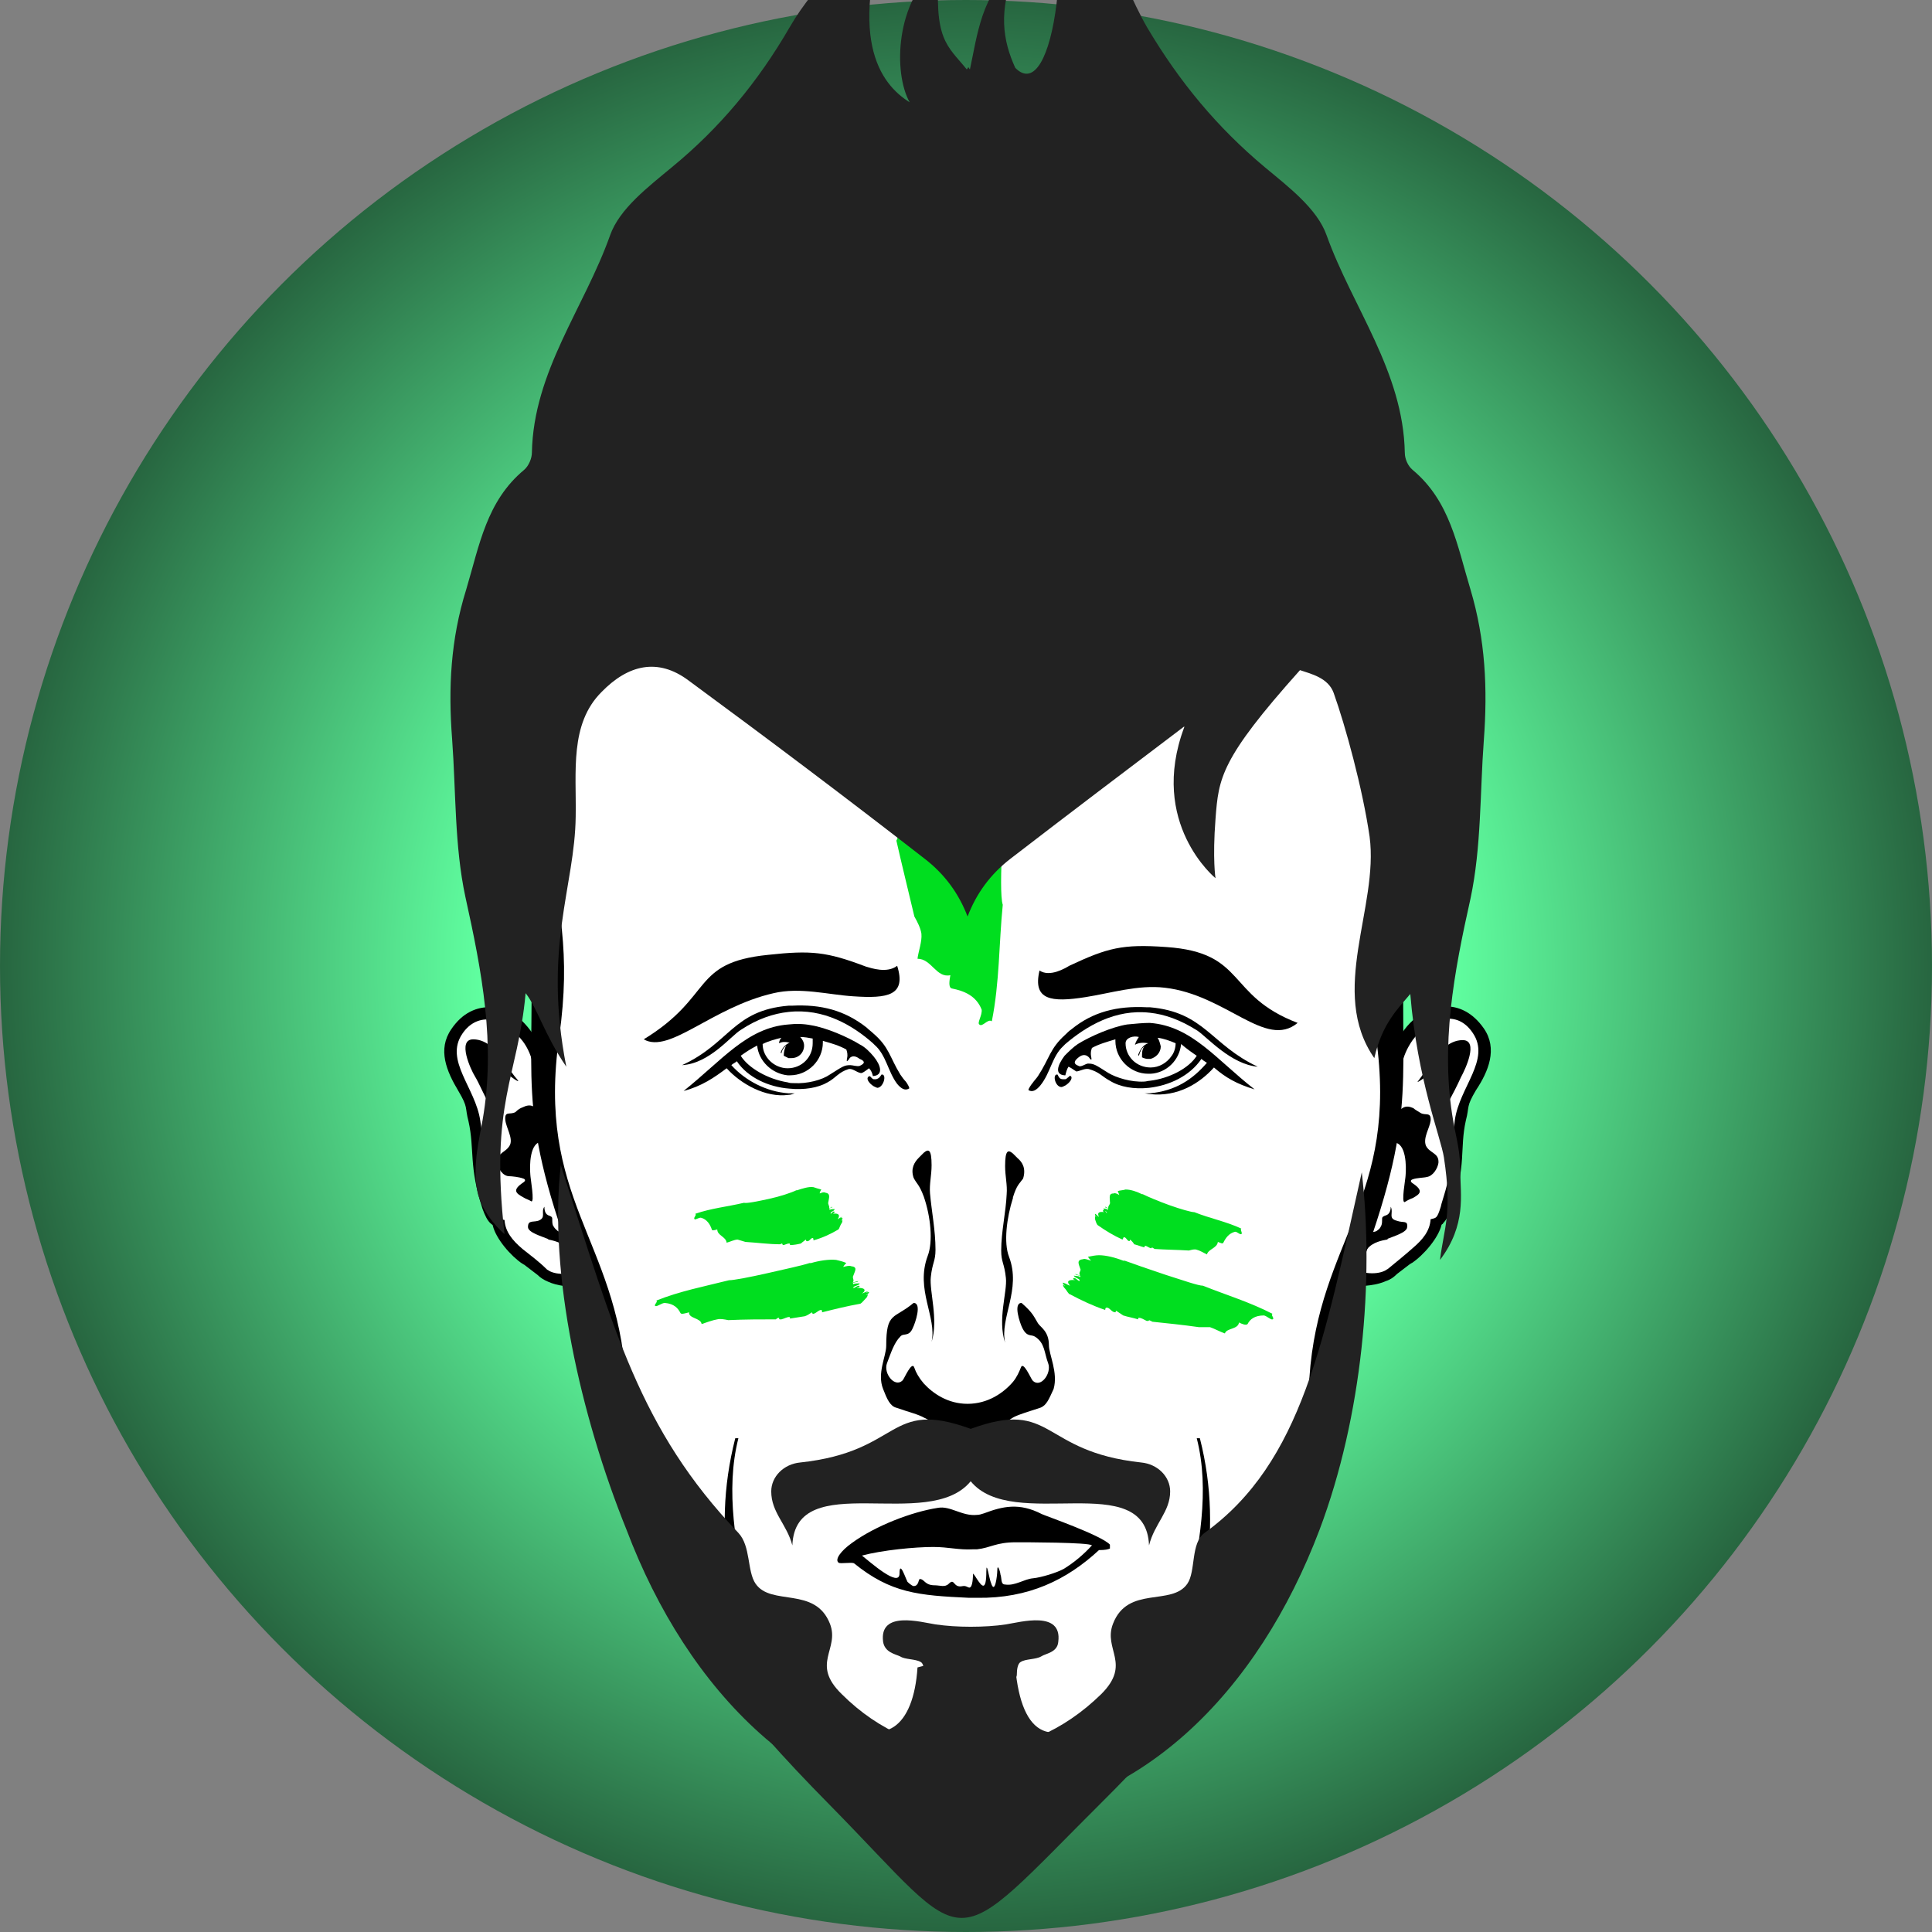
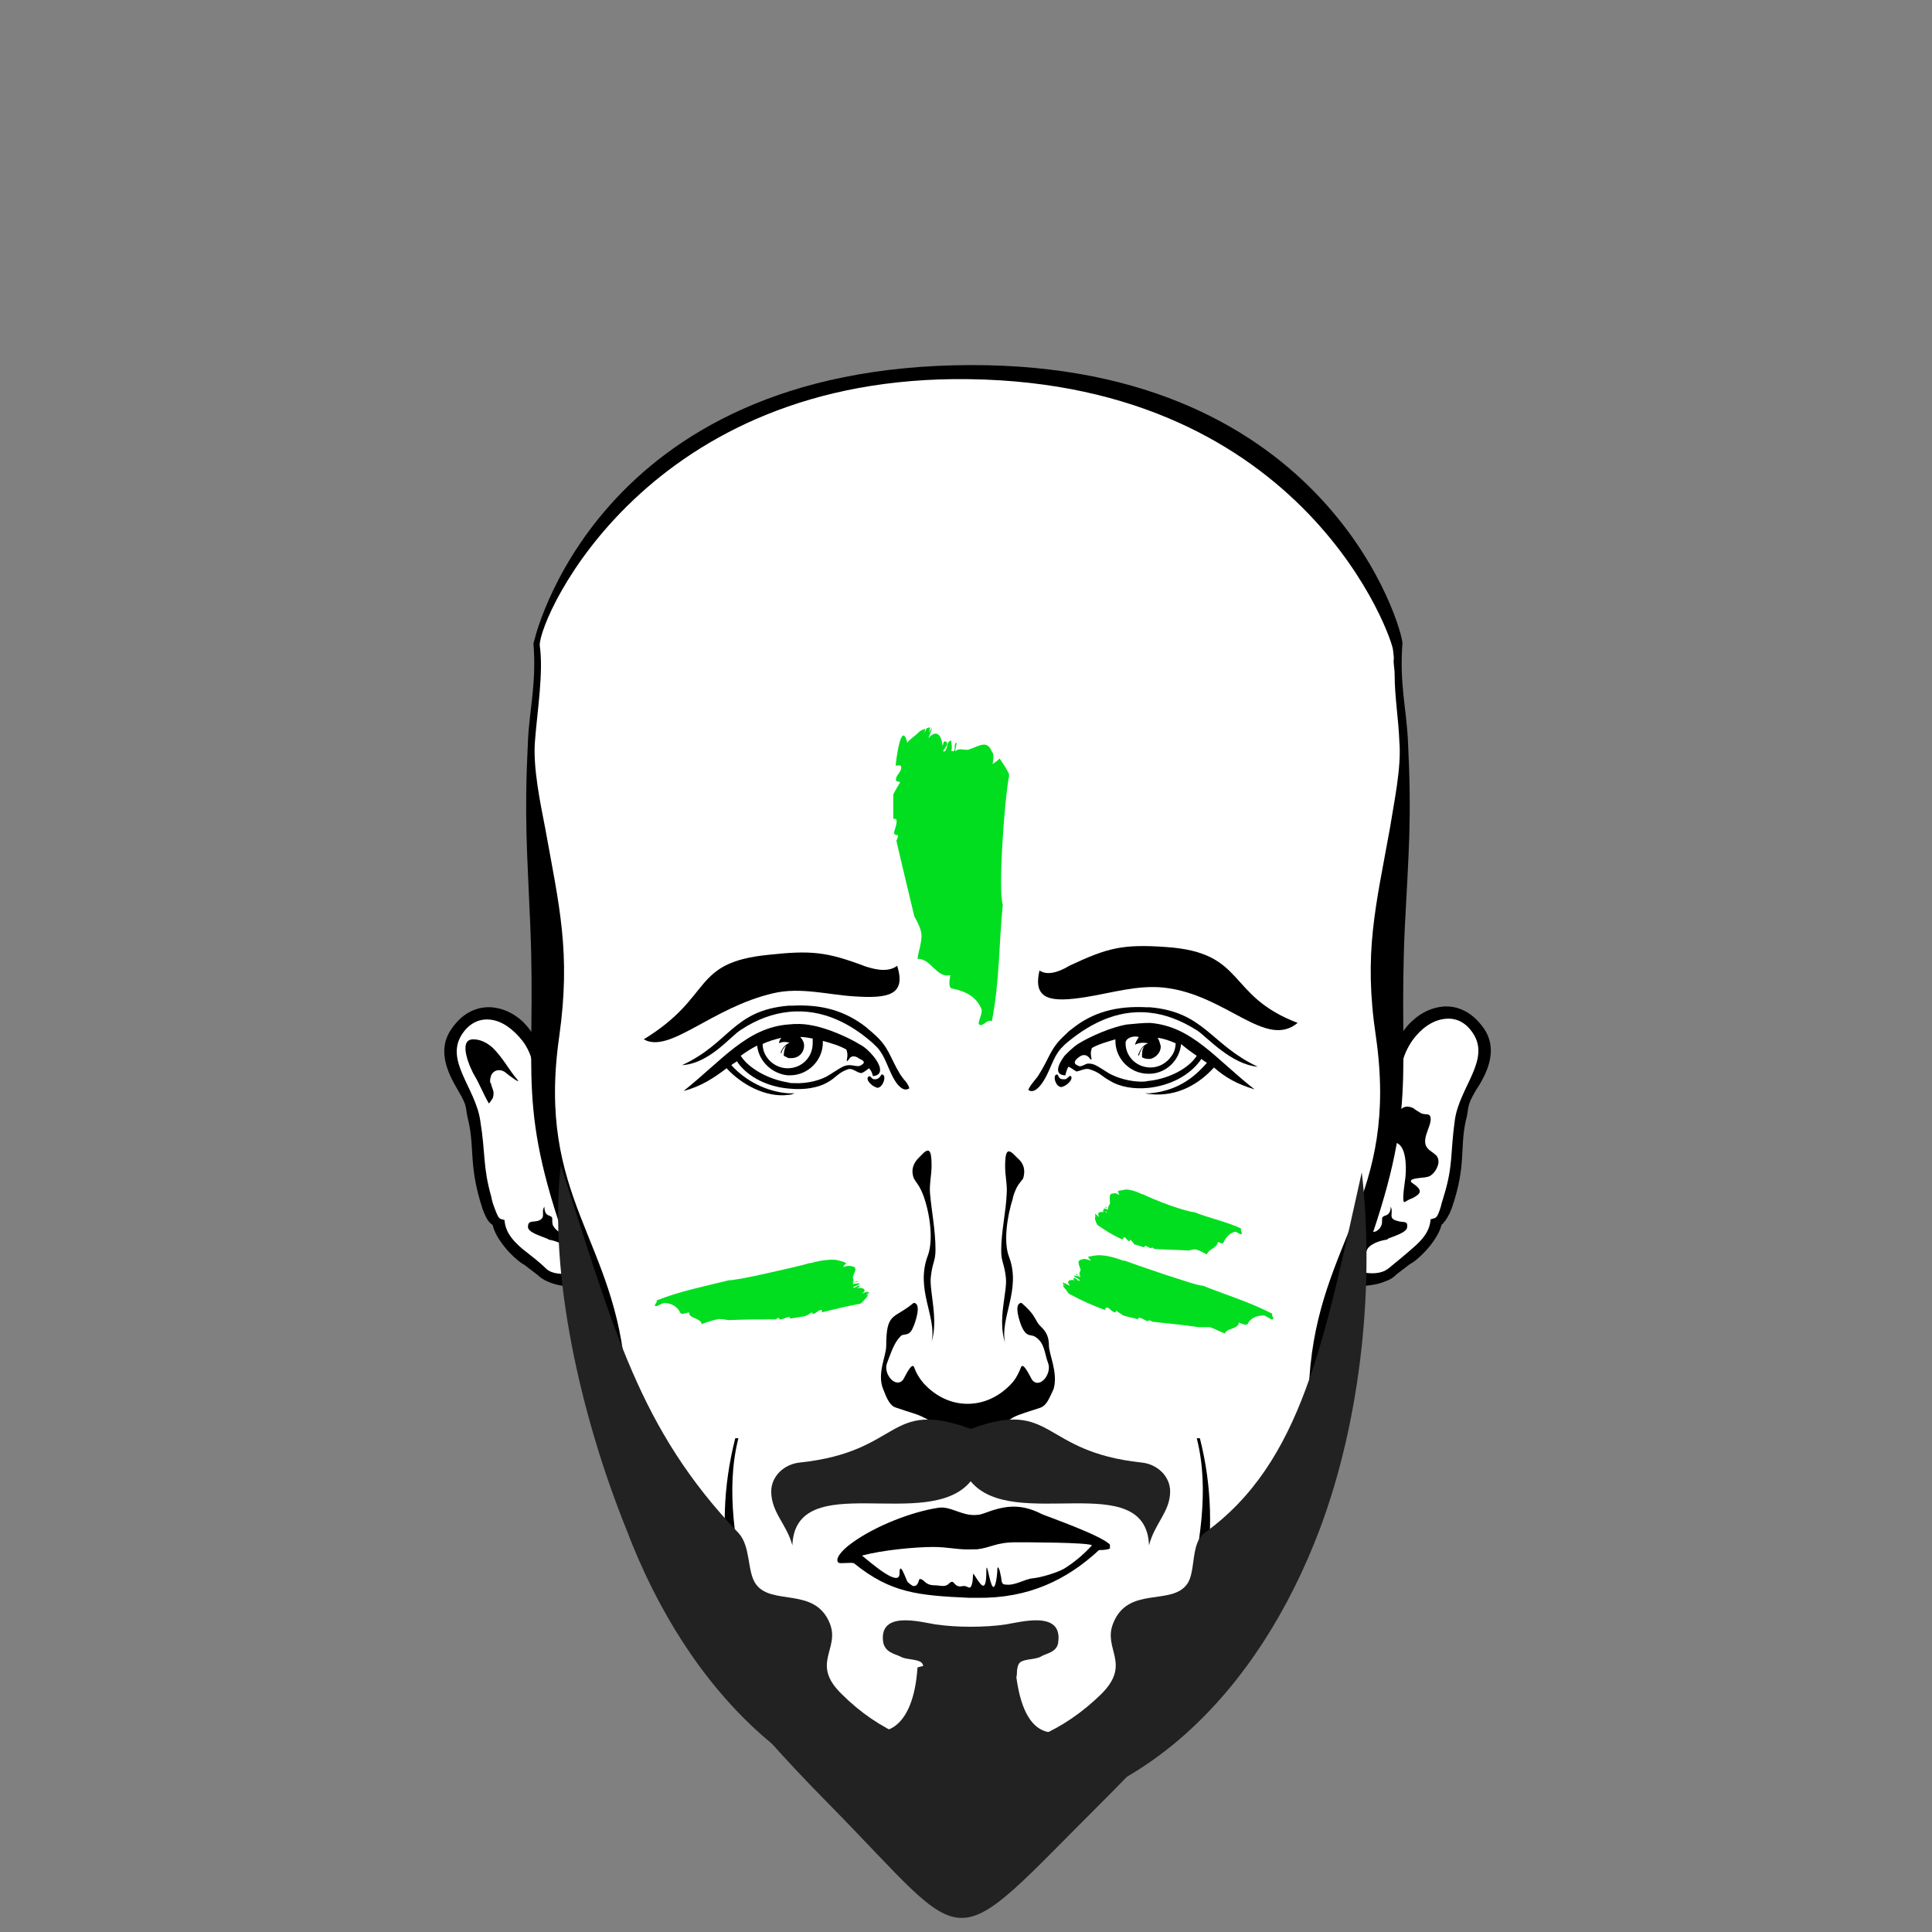
<svg xmlns="http://www.w3.org/2000/svg" id="level_1" viewBox="0 0 345.8 345.8">
  <rect x="0" y="0" width="345.8" height="345.8" fill="#808080" stroke="none" />
  <style>.black{fill:#000000;}.white{fill:#FFFFFF;}.evenodd{fill-rule:evenodd;clip-rule:evenodd;}.thin{stroke:#000000;stroke-width:0.5;stroke-miterlimit:10;}.med{stroke:#000000;stroke-width:1;stroke-miterlimit:10;}.medw{stroke:#FFFFFF;stroke-width:1;stroke-miterlimit:10;}.thick{stroke:#FFFFFF;stroke-width:3;stroke-linecap:round;stroke-miterlimit:10;}.gid{fill:url(#GID);}.opa{display:inline;opacity:0.7;}.inl{display:inline;}</style>
  <radialGradient id="GID" cx="172.9" cy="172.9" r="172.9" gradientUnits="userSpaceOnUse">
    <stop offset=".5" style="stop-color:#60ffa0" />
    <stop offset="1" style="stop-color:#276640" />
  </radialGradient>
  <style />
-   <circle class="gid" cx="172.9" cy="172.9" r="172.9" />
  <g transform="translate(-69.16,-60.515) scale(1.4, 1.4)">
    <style>.head{fill:#000000;}</style>
    <path class="white" d="M238.4,174.5c-1.4-2-3.2-1.9-5-1.8c-1.4,0.1-2.5,0.3-3.5,1.5c-0.8,1-1.2,1.1-1.6,1.6c0-3.6-0.1-8.8,0.1-14.3 c0.4-9.8,0.8-13.7,0.3-23.8c-0.2-4.1-1-4.2-0.6-9.3l0.2-3.2c0,0-10-34.5-53.9-34.7c-47.2-0.3-56.7,34.6-56.7,34.6l0,0.3 c0.4,5.1-0.5,8.3-0.7,12.4c-0.5,10.1-0.1,14,0.3,23.8c0.2,5.5,0.2,10.7,0.1,14.3c-0.3-0.5-0.7-0.9-1.1-1.3c-1.2-1.1-2.6-1.7-4-1.8 c-1.8-0.1-3.7-0.3-5,1.8c-1.7,2.6-0.6,5.4,0.9,7.9c1.3,2.2,0.8,2,1.3,3.9c0.8,3.6,0,5.7,1.8,11.2c0.3,0.8,0.6,1.5,1.1,1.9 c0.1,0.1,0.1,0.1,0.2,0.2c0.4,1.7,2.3,3.9,3.7,4.9c0.1,0,0.1,0.1,0.2,0.1l1.7,1.3h0c0.4,0.4,0.9,0.7,1.4,0.9c0.9,0.4,2.2,0.6,4,0.6 c3.4,11.6,1,18.5,7,28.5c2.5,4.2,5.7,7.4,9.1,10.4c4.7,4.8,9,9.8,13.1,14.5c4.8,5.6,9.9,7.4,16.9,8.1c1.2,0.1,2-0.2,2.9-0.2 c0.8,0,1.8,0.4,2.8,0.3c7-0.7,12.2-2.5,17-8.1c4.1-4.7,8.5-9.7,13.1-14.5c3.4-3,6.6-6.2,9.1-10.4c6-10,3.6-17,7-28.5 c1.8,0,3.1-0.3,4-0.6c0.6-0.2,1-0.5,1.4-0.9h0l1.7-1.3c0.1,0,0.1-0.1,0.2-0.1c1.5-1,3.4-3.2,3.7-4.9c0.1-0.1,0.2-0.1,0.2-0.2 c0.4-0.4,0.8-1.1,1.1-1.9c1.8-5.5,1-7.6,1.8-11.2c0.4-1.9,0-1.7,1.3-3.9C239,179.9,240.1,177,238.4,174.5z" />
-     <path d="M116.2,184.8c-0.3,0.1-0.6,0.3-0.9,0.6c-0.7,0.4-1.4-0.2-1.3,1c0.1,1,1,2.3,0.6,3.2c-0.5,1-1.6,0.9-1.6,2.2 c0,0.8,0.7,1.8,1.5,1.8c0.3,0,1.3,0.1,1.8,0.3c0.3,0.1,0.3,0.3,0,0.5l0,0c-1.5,1-0.9,1.4,0,1.9c0.3,0.2,0.7,0.3,1,0.5 c0.5,0.3-0.1-3-0.1-3.4c-0.1-1.1-0.1-4.2,1.5-4.2c1.5,0,0.6-0.3,0.4-1.3c-0.2-0.7-0.5-1.5-0.4-1.9 C117.9,184.5,117.2,184.3,116.2,184.8z" />
    <path d="M119,197.5c-0.5,0.7,0.3,1.4-0.8,1.8c-0.7,0.2-1.3-0.1-1.3,0.8c0,0.7,1.8,1.2,2.5,1.5c0,0,0.1,0,0.1,0.1 c0.5,0.1,1.7,0.3,2.5,1.2c0.6,0.7-0.1-0.9-0.1-1.7c0-0.5-1-0.4-1.2-0.6c-0.3-0.3-0.3-0.2-0.6-0.7c-0.1-0.2-0.1-0.6-0.1-0.9 c0-0.2-0.2-0.3-0.5-0.4C119.3,198.5,119,198.3,119,197.5z" />
    <path d="M114.1,180.4c0.2,0.2,2.1,1.6,1.4,0.8c-0.9-1-1.9-2.9-3.2-4.1c-0.7-0.6-1.5-1-2.4-1c-2.1,0-0.3,3.9,0.2,4.7 c0.6,1,1.1,2.3,1.8,3.5c0.1-0.1,0.2-0.2,0.3-0.4c0.2-0.2,0.3-0.5,0.3-0.9c0-0.4-0.2-0.7-0.3-1.1c0-0.1,0-0.2-0.1-0.2 c-0.1-0.4,0-0.7,0.1-1C112.5,180,113.4,179.8,114.1,180.4z" />
    <path d="M124.2,205.3c-1.6,0.9-3.5,1-4.6,0.4c-0.1-0.1-0.2-0.1-0.3-0.2h0c-1-1-2.1-1.8-3.1-2.6c-1.3-1.1-2.2-2.2-2.3-3.7 c-0.7-0.2-0.7,0-1.3-1.6c-0.2-0.5-0.3-0.9-0.4-1.4c-1.1-3.9-0.7-5.4-1.4-9.7c-0.6-4.2-4.6-7.7-2.3-11.1c1-1.5,2.4-2,3.7-1.8 c1.5,0.2,2.9,1.3,4,2.7c0.7,0.9,1.2,2.1,1.4,3.3l0.9-2.2c-0.5-1.5-1.4-2.7-2.3-3.6c-1.2-1.1-2.6-1.7-4-1.8 c-1.8-0.1-3.7,0.7-5.1,2.8c-1.8,2.6-0.6,5.4,0.9,7.9c1.3,2.2,0.8,2,1.3,3.9c0.8,3.6,0,5.7,1.8,11.2c0.3,0.8,0.6,1.5,1.1,1.9 c0.1,0.1,0.2,0.1,0.2,0.2c0.4,1.7,2.3,3.9,3.8,4.9c0.1,0,0.1,0.1,0.2,0.1l1.7,1.3h0c0.4,0.4,0.9,0.7,1.4,0.9 c1.1,0.5,2.6,0.7,5,0.7L124.2,205.3z" />
-     <path d="M234.1,182c-0.1,0.4-0.3,0.7-0.3,1.1c0,0.3,0.1,0.6,0.3,0.9c0.1,0.1,0.2,0.3,0.3,0.4c0.7-1.2,1.3-2.4,1.8-3.5 c0.5-0.9,2.3-4.7,0.2-4.7c-0.9,0-1.7,0.4-2.4,1c-1.4,1.2-2.4,3.1-3.2,4.1c-0.7,0.8,1.1-0.6,1.4-0.8c0.7-0.6,1.6-0.4,1.9,0.3 c0.1,0.3,0.1,0.6,0.1,1C234.1,181.9,234.1,181.9,234.1,182z" />
    <path d="M227.6,189.3c1.6,0,1.6,3.1,1.5,4.2c0,0.4-0.6,3.6-0.1,3.4c0.3-0.2,0.7-0.4,1-0.5c0.9-0.5,1.5-0.9,0-1.9l0,0 c-0.3-0.2-0.3-0.4,0-0.5c0.5-0.2,1.5-0.2,1.8-0.3c0.8-0.1,1.4-1.1,1.5-1.8c0.1-1.3-1.1-1.2-1.6-2.2c-0.4-1,0.5-2.3,0.6-3.2 c0.1-1.2-0.7-0.6-1.3-1c-0.3-0.2-0.7-0.4-0.9-0.6c-0.9-0.4-1.6-0.3-2.4,1.3c0.1,0.4-0.3,1.2-0.4,1.9 C227,189,226.2,189.3,227.6,189.3z" />
    <path d="M224.2,202.9c0.7-0.9,2-1.1,2.5-1.2c0.1,0,0.1,0,0.1-0.1c0.7-0.3,2.5-0.8,2.5-1.5c0.1-0.9-0.5-0.5-1.3-0.8 c-1.2-0.3-0.4-1-0.8-1.8c0,0.7-0.3,1-0.6,1.1c-0.3,0.1-0.5,0.2-0.5,0.4c0,0.3,0,0.7-0.1,0.9c-0.2,0.4-0.2,0.4-0.6,0.7 c-0.3,0.2-1.2,0.1-1.2,0.6C224.3,202,223.7,203.6,224.2,202.9z" />
    <path d="M239.1,174.7c-1.4-2-3.2-2.9-5.1-2.8c-1.4,0.1-2.8,0.7-4,1.8c-1,0.9-1.8,2.1-2.3,3.6l0.9,2.2c0.2-1.2,0.7-2.3,1.4-3.3 c1.1-1.5,2.5-2.5,4-2.7c1.4-0.2,2.7,0.3,3.7,1.8c2.3,3.4-1.7,6.9-2.3,11.1c-0.6,4.3-0.2,5.8-1.4,9.7c-0.1,0.4-0.3,0.9-0.4,1.4 c-0.5,1.6-0.6,1.4-1.3,1.6c-0.1,1.5-1,2.6-2.3,3.7c-0.9,0.8-2,1.7-3.1,2.6c-0.1,0.1-0.2,0.1-0.3,0.2c-1,0.6-3,0.6-4.6-0.4 l-0.4,2.5c2.4,0,3.9-0.2,5-0.7c0.6-0.2,1-0.5,1.4-0.9h0l1.7-1.3c0.1,0,0.1-0.1,0.2-0.1c1.5-1,3.4-3.2,3.8-4.9 c0.1-0.1,0.2-0.1,0.2-0.2c0.4-0.4,0.8-1.1,1.1-1.9c1.9-5.5,1-7.6,1.8-11.2c0.5-1.9,0-1.7,1.3-3.9 C239.7,180.2,240.9,177.3,239.1,174.7z" />
    <path d="M229.4,137.9c-0.2-4.1-1.1-7.3-0.7-12.4l0,0c0.1-1.5-9.2-35.7-55.2-35.6c-48.3,0.1-55.9,35.6-55.9,35.6l0,0 c0.4,5.1-0.5,8.3-0.7,12.4c-0.5,10.1-0.1,14,0.3,23.8c0.8,19.6-2,22.7,5.4,42.8c5,13.6,1.5,20.9,8.1,31.7c2.5,4.2,5.8,7.4,9.2,10.4 c4.7,4.8,9.1,9.8,13.2,14.5c4.9,5.6,10,7.4,17,8.1c1.2,0.1,2-0.2,2.9-0.2c0.9,0,1.8,0.4,2.9,0.3c7.1-0.7,12.2-2.5,17.2-8.1 c4.2-4.7,8.5-9.7,13.2-14.5c3.4-3,6.7-6.2,9.2-10.4c6.6-10.9,3.2-18.2,8.1-31.7c7.3-20,4.5-23.2,5.4-42.8 C229.5,152,229.9,148,229.4,137.9z M227.1,149.1c-1.8,10-3.4,15.9-1.8,26.6c3,20.8-7.3,25.9-8.5,43.7c-0.8,11.6-1.9,17.1-12.4,25.1 c-0.2,0.2-0.5,0.5-0.9,0.8c0.9-6.1,0.9-11.9-0.7-18.2l-0.4,0c1.7,6.6,0.3,14-1.2,20.8c-3.6,4.2-8.6,10.9-10.5,13 c-3.2,3.6-7.4,4.6-11.9,4.9c-1.8,0.1-3.8-0.5-5.7-0.4c-1.3-0.1-2.8,0.4-4.1,0.4c-5.3-0.3-9.8-0.8-13.5-4.9 c-1.9-2.1-6.9-8.8-10.5-13c-1.5-6.8-2.9-14.1-1.2-20.8l-0.4,0c-1.6,6.3-1.7,12.1-0.7,18.2c-0.3-0.3-0.6-0.6-0.9-0.8 c-10.5-8-11.6-13.4-12.4-25.1c-1.2-17.8-11.5-22.9-8.5-43.7c1.5-10.7,0-16.6-1.8-26.6c-0.6-3.1-1.6-7.8-1.3-11.2 c0.3-3.9,1.1-8.7,0.6-12.2c0-3.7,13.8-34.6,54.9-34c43.2,0.6,54.3,33.6,54.2,34.7c0,0,0.1,0.9,0.1,0.9c-0.1,0.9,0.1,1.2,0.1,2.2 c0,2.8,0.5,5.7,0.6,8.5C228.6,141.3,227.6,145.9,227.1,149.1z" />
    <style>.paint{fill:#00de1f;}</style>
    <path class="paint" d="M190.7,210.7c0-0.1,0-0.3,0.2-0.3c0.4,0,0.6,0.6,1.1,0.6l0.1-0.2c0.3,0.2,0.6,0.4,0.9,0.6 c0.6,0.2,1.3,0.3,1.9,0.5c0-0.1,0-0.2,0.1-0.2c0.3,0,0.6,0.2,1,0.4c0.1,0,0.1,0,0.2,0c0.1,0,0.1-0.1,0.1-0.1 c0.2,0.1,0.3,0.1,0.4,0.2c1.9,0.2,3.9,0.4,6,0.7c0.5,0,1,0,1.4,0c0.6,0.2,1.3,0.6,1.9,0.8c0.2-0.7,1.7-0.5,1.8-1.4 c0.4,0.2,0.9,0.4,1.1,0.2c0.3-0.6,0.9-1.1,2.1-1.1c0.4,0.1,0.9,0.6,1.1,0.5c0.3-0.1-0.3-0.6,0-0.7c-2.9-1.5-5.9-2.4-8.9-3.6 c-0.6,0-2.6-0.7-4.8-1.4c-2.1-0.7-4.4-1.5-5.2-1.8l-0.2,0c-1-0.4-2.2-0.7-3.1-0.7c-0.4,0-0.9,0.1-1.4,0.2c0.1,0.2,0.3,0.4,0.4,0.5 c-0.4-0.1-0.8-0.3-1-0.2c-0.9,0.1-0.6,0.6-0.4,1.2c0.2,0.3-0.3,0.5,0,0.9c-0.3-0.1-0.4-0.1-0.6-0.2c-0.1,0.2,0.8,0.1,0.6,0.4 c-0.2-0.2-0.6-0.1-0.8-0.2c0,0.3,0.9,0.4,0.7,0.7c-0.2,0-0.6-0.6-0.8-0.3c0,0.1,0.2,0.2,0.4,0.2c-0.8-0.1-1.4,0-0.8,0.7 c-0.3-0.1-0.6-0.3-0.9-0.4l0,0c0.1,0.1,0.3,0.2,0.5,0.2l-0.5-0.2c0,0.1,0,0.1,0,0.2c0.1,0.1,0.2,0.1,0.3,0.2l-0.3-0.1 c0,0.1,0.1,0.3,0.2,0.4c0.3,0.3,0.5,0.8,0.7,0.8C187.7,209.5,189.2,210.2,190.7,210.7z" />
    <path class="paint" d="M192.9,201.7c0.1-0.1,0.1-0.3,0.2-0.3c0.3,0,0.4,0.5,0.7,0.5l0.1-0.2c0.2,0.2,0.4,0.4,0.5,0.6 c0.4,0.1,0.9,0.3,1.3,0.4c0-0.1,0-0.1,0.1-0.2c0.2,0,0.4,0.2,0.7,0.3l0.1,0c0,0,0.1-0.1,0.1-0.1c0.1,0.1,0.2,0.1,0.3,0.2 c1.4,0.1,2.8,0.1,4.4,0.2c0.4-0.1,0.7-0.2,1-0.1c0.4,0.1,0.9,0.4,1.3,0.6c0.2-0.7,1.3-0.8,1.4-1.6c0.3,0.1,0.6,0.3,0.7,0.1 c0.3-0.6,0.7-1.2,1.5-1.4c0.3,0,0.6,0.4,0.8,0.3c0.2-0.1-0.2-0.6,0-0.7c-1.9-0.9-4-1.3-6-2.1c-0.4,0-1.8-0.4-3.2-0.9 c-1.4-0.5-2.8-1.1-3.4-1.4l-0.1,0c-0.6-0.3-1.4-0.6-2.1-0.6c-0.3,0.1-0.7,0.1-1,0.2c0.1,0.2,0.1,0.3,0.2,0.5 c-0.2-0.1-0.5-0.3-0.7-0.2c-0.7,0-0.5,0.5-0.5,1.1c0.1,0.3-0.3,0.5-0.2,0.8c-0.2-0.1-0.2-0.1-0.4-0.2c-0.1,0.2,0.6,0.1,0.3,0.4 c-0.1-0.2-0.4-0.1-0.5-0.2c-0.1,0.3,0.5,0.4,0.4,0.6c-0.1,0-0.3-0.6-0.5-0.3c0,0.1,0.1,0.2,0.2,0.2c-0.6-0.1-1,0-0.7,0.6 c-0.2-0.1-0.3-0.3-0.5-0.4l0,0c0.1,0.1,0.2,0.2,0.3,0.2l-0.3-0.2c0,0.1,0,0.1,0,0.2c0.1,0.1,0.1,0.1,0.2,0.2l-0.2-0.1 c0,0.1,0,0.3,0,0.4c0.1,0.3,0.2,0.7,0.4,0.8C190.8,200.6,191.8,201.2,192.9,201.7z" />
    <path class="paint" d="M154.5,211c0-0.1,0-0.3-0.1-0.3c-0.4,0-0.7,0.5-1.1,0.5l-0.1-0.2c-0.3,0.2-0.6,0.4-0.9,0.5 c-0.6,0.1-1.3,0.2-1.9,0.3c0-0.1,0-0.2-0.1-0.2c-0.3,0-0.6,0.2-1,0.3c-0.1,0-0.1,0-0.2,0c-0.1,0-0.1-0.1-0.1-0.2 c-0.2,0-0.3,0.1-0.4,0.2c-1.9,0-3.9,0-6.1,0.1c-0.5-0.1-1-0.2-1.4-0.1c-0.6,0.1-1.4,0.4-2,0.6c-0.1-0.8-1.7-0.7-1.6-1.5 c-0.4,0.1-1,0.3-1.1,0.1c-0.3-0.6-0.8-1.2-2-1.3c-0.4,0-1,0.5-1.2,0.4c-0.3-0.1,0.4-0.6,0.1-0.7c3-1.2,6.1-1.8,9.3-2.6 c0.6,0,2.7-0.4,4.9-0.9c2.2-0.5,4.5-1,5.4-1.3l0.2,0c1-0.3,2.3-0.5,3.2-0.4c0.4,0.1,0.9,0.2,1.3,0.4c-0.2,0.2-0.3,0.3-0.4,0.5 c0.4-0.1,0.8-0.2,1-0.1c0.9,0.1,0.5,0.6,0.3,1.2c-0.2,0.3,0.2,0.6-0.1,0.9c0.3-0.1,0.4-0.1,0.7-0.2c0.1,0.2-0.9,0.1-0.6,0.4 c0.2-0.1,0.6-0.1,0.8-0.1c0,0.3-0.9,0.3-0.8,0.6c0.2,0,0.7-0.5,0.8-0.2c0,0.1-0.2,0.1-0.4,0.2c0.9-0.1,1.4,0.2,0.7,0.7 c0.3-0.1,0.6-0.3,0.9-0.3l0,0c-0.1,0-0.4,0.2-0.5,0.2l0.5-0.1c0,0.1,0,0.1-0.1,0.2c-0.1,0.1-0.2,0.1-0.3,0.2l0.3-0.1 c-0.1,0.1-0.1,0.3-0.2,0.4c-0.3,0.3-0.6,0.7-0.8,0.8C157.7,210.2,156.1,210.6,154.5,211z" />
-     <path class="paint" d="M153.4,201.8c0-0.1,0-0.3-0.1-0.3c-0.3,0-0.4,0.5-0.8,0.4l-0.1-0.2c-0.2,0.2-0.4,0.3-0.6,0.5 c-0.4,0.1-0.9,0.2-1.4,0.2c0-0.1,0-0.2-0.1-0.2c-0.2,0-0.4,0.1-0.7,0.2l-0.1,0c0,0-0.1-0.1-0.1-0.2c-0.1,0-0.2,0.1-0.3,0.1 c-1.4,0-2.8-0.2-4.4-0.3c-0.3-0.1-0.7-0.2-1-0.3c-0.4,0-1,0.3-1.4,0.4c-0.1-0.8-1.2-0.9-1.2-1.7c-0.3,0.1-0.7,0.2-0.7,0 c-0.2-0.6-0.6-1.3-1.4-1.5c-0.3,0-0.7,0.3-0.8,0.2c-0.2-0.2,0.3-0.5,0.1-0.7c2-0.7,4.1-0.9,6.2-1.4c0.4,0.1,1.8-0.2,3.2-0.5 c1.4-0.3,2.9-0.8,3.5-1.1l0.1,0c0.6-0.2,1.5-0.5,2.1-0.4c0.3,0.1,0.6,0.2,1,0.3c-0.1,0.2-0.2,0.3-0.2,0.5c0.3-0.1,0.5-0.2,0.7-0.1 c0.7,0.1,0.5,0.6,0.4,1.2c-0.1,0.3,0.2,0.5,0.1,0.8c0.2-0.1,0.3-0.1,0.4-0.2c0.1,0.2-0.6,0.1-0.3,0.4c0.1-0.1,0.4-0.1,0.6-0.1 c0,0.3-0.6,0.3-0.5,0.6c0.1,0,0.4-0.5,0.5-0.2c0,0.1-0.1,0.1-0.2,0.2c0.6-0.1,1,0.1,0.6,0.7c0.2-0.1,0.4-0.3,0.6-0.3l0,0 c-0.1,0-0.2,0.2-0.3,0.2l0.3-0.1c0,0.1,0,0.1,0,0.2c-0.1,0.1-0.1,0.1-0.2,0.2l0.2-0.1c0,0.1,0,0.3-0.1,0.4 c-0.2,0.3-0.3,0.7-0.4,0.8C155.6,201,154.5,201.5,153.4,201.8z" />
-     <path class="paint" d="M163.9,141.1c0.3,0,0.6-0.1,0.7,0.1c0.2,0.7-0.9,1.2-0.6,1.9c0.2,0,0.3,0.1,0.5,0.1c-0.3,0.5-0.6,1-0.9,1.6 c0,1,0,2.1,0,3.1c0.2,0,0.3,0,0.4,0.1c0.1,0.4-0.1,1-0.3,1.6c0,0.1,0,0.2,0.1,0.3c0.1,0.1,0.3,0.1,0.4,0.1c0,0.3-0.1,0.5-0.2,0.7 c0.7,3.1,1.5,6.3,2.3,9.7c0.4,0.7,0.8,1.5,0.9,2.2c0.1,1-0.4,2.3-0.5,3.2c1.8,0,2.4,2.5,4.2,2.1c-0.1,0.6-0.3,1.6,0.2,1.7 c1.5,0.3,3.1,0.9,3.8,2.7c0.1,0.7-0.6,1.7-0.3,1.9c0.4,0.4,1.1-0.8,1.6-0.4c1-5,0.9-9.9,1.4-14.9c-0.6-1.8,0.2-13.4,0.8-16.4 c0-0.1,0-0.2,0-0.3c0.3-1.6,0.3-3.6-0.2-5c-0.3-0.7-0.8-1.4-1.2-2c-0.3,0.3-0.6,0.5-0.9,0.7c0.1-0.6,0.2-1.3-0.1-1.6 c-0.6-1.5-1.6-0.7-2.8-0.3c-0.6,0.3-1.3-0.3-1.9,0.3c0.1-0.4,0.1-0.6,0.2-1.1c-0.5-0.1,0.1,1.4-0.7,1c0.2-0.4,0-0.9,0-1.3 c-0.7,0.1-0.4,1.5-1,1.4c-0.1-0.2,1-1.1,0.2-1.3c-0.2,0-0.2,0.4-0.3,0.6c-0.1-1.4-0.8-2.2-1.8-1c0.1-0.4,0.5-1,0.4-1.4 c0,0,0,0,0,0c0,0.2-0.3,0.6-0.3,0.8c0-0.3,0.1-0.5,0.1-0.8c-0.1,0-0.2,0.1-0.4,0.1c-0.1,0.2-0.2,0.4-0.3,0.6 c0-0.2,0.1-0.3,0.1-0.5c-0.3,0.1-0.6,0.2-0.8,0.4c-0.6,0.6-1.4,1.1-1.5,1.4C164.8,135.8,164.2,138.4,163.9,141.1z" />
+     <path class="paint" d="M163.9,141.1c0.3,0,0.6-0.1,0.7,0.1c0.2,0.7-0.9,1.2-0.6,1.9c0.2,0,0.3,0.1,0.5,0.1c-0.3,0.5-0.6,1-0.9,1.6 c0,1,0,2.1,0,3.1c0.2,0,0.3,0,0.4,0.1c0.1,0.4-0.1,1-0.3,1.6c0,0.1,0,0.2,0.1,0.3c0.1,0.1,0.3,0.1,0.4,0.1c0,0.3-0.1,0.5-0.2,0.7 c0.7,3.1,1.5,6.3,2.3,9.7c0.4,0.7,0.8,1.5,0.9,2.2c0.1,1-0.4,2.3-0.5,3.2c1.8,0,2.4,2.5,4.2,2.1c-0.1,0.6-0.3,1.6,0.2,1.7 c1.5,0.3,3.1,0.9,3.8,2.7c0.1,0.7-0.6,1.7-0.3,1.9c0.4,0.4,1.1-0.8,1.6-0.4c1-5,0.9-9.9,1.4-14.9c-0.6-1.8,0.2-13.4,0.8-16.4 c0-0.1,0-0.2,0-0.3c-0.3-0.7-0.8-1.4-1.2-2c-0.3,0.3-0.6,0.5-0.9,0.7c0.1-0.6,0.2-1.3-0.1-1.6 c-0.6-1.5-1.6-0.7-2.8-0.3c-0.6,0.3-1.3-0.3-1.9,0.3c0.1-0.4,0.1-0.6,0.2-1.1c-0.5-0.1,0.1,1.4-0.7,1c0.2-0.4,0-0.9,0-1.3 c-0.7,0.1-0.4,1.5-1,1.4c-0.1-0.2,1-1.1,0.2-1.3c-0.2,0-0.2,0.4-0.3,0.6c-0.1-1.4-0.8-2.2-1.8-1c0.1-0.4,0.5-1,0.4-1.4 c0,0,0,0,0,0c0,0.2-0.3,0.6-0.3,0.8c0-0.3,0.1-0.5,0.1-0.8c-0.1,0-0.2,0.1-0.4,0.1c-0.1,0.2-0.2,0.4-0.3,0.6 c0-0.2,0.1-0.3,0.1-0.5c-0.3,0.1-0.6,0.2-0.8,0.4c-0.6,0.6-1.4,1.1-1.5,1.4C164.8,135.8,164.2,138.4,163.9,141.1z" />
    <style>.eyes{fill:#999999;}</style>
    <path d="M161,180.8L161,180.8c1.4-0.1,1-1.4,0.1-2.5c-0.5-0.6-1.1-1.2-1.7-1.5c-1.6-1-4.4-2.2-6.3-2.5c-1-0.2-2-0.2-2.9-0.1 c-5.3,0.4-8.5,4.6-13.4,8.5c2.3-0.6,3.9-1.7,5.5-2.9c1.8,2,5,3.8,7.9,3.4c0.3,0,0.5-0.1,0.8-0.2c-0.3,0-0.5,0-0.8,0 c-2.8-0.2-5.5-1.6-7.3-3.6c0.2-0.2,0.5-0.3,0.7-0.5c1.4,2.1,4.1,3.3,6.7,3.5c1.9,0.2,3.7-0.1,4.9-0.8c1.1-0.6,1.4-1.3,2.7-1.7 c0.5-0.1,1,0.4,1.5,0.5c0.2,0.1,0.7-0.3,1.1-0.6C160.8,180.1,160.9,180.4,161,180.8z M149.3,175.9c-0.2,0.2-0.3,0.5-0.3,0.7 c0.4-0.2,0.8-0.2,1.2-0.1c0.1,0,0.2,0,0.2,0c-0.1,0-0.2,0.1-0.2,0.1c-0.4,0.2-0.8,0.6-1,1.2c0,0,0.1,0.1,0.1,0.1 c0.1-0.5,0.3-0.7,0.6-1c-0.2,0.4-0.3,0.8-0.3,1.3c0.2,0.1,0.4,0.2,0.6,0.3c0.1,0,0.2,0,0.4,0c0.9,0,1.6-0.7,1.6-1.6 c0-0.4-0.2-0.8-0.5-1.1c0.5,0,1.1,0.1,1.6,0.2c0,0.2,0,0.4,0,0.6c0,1.8-1.4,3.2-3.2,3.2h0c-1.7,0-3.2-1.4-3.2-3.1 C147.7,176.3,148.5,176.1,149.3,175.9z M159.3,179.5c-0.3,0.1-0.9-0.1-1.2-0.1c-0.8,0-1,0.2-2.6,1.2c-1,0.7-2.9,1.2-4.6,1.1 c-0.3,0-0.5,0-0.8-0.1c-2.5-0.4-5-1.8-6-3.4c0.7-0.5,1.3-0.9,2.1-1.3c0.2,2,1.9,3.6,3.9,3.8c0.1,0,0.2,0,0.3,0 c2.3,0,4.2-1.9,4.2-4.2c0-0.1,0-0.1,0-0.2c1.1,0.3,2.1,0.6,3,1.1c0.1,0.3,0.2,0.6,0.1,1.1c0,0.1-0.1,0.4,0,0.4 c0,0,0.2-0.2,0.2-0.2c0.3-0.6,0.9-0.5,1.4-0.1C159.8,178.8,160.2,179.1,159.3,179.5z" />
    <path d="M165.2,181.5c-0.2-0.2-0.5-0.6-0.7-0.9c-1.4-2.3-1.4-3.5-3.5-5.3c-0.2-0.2-0.5-0.4-0.8-0.7c-2.8-2.2-5.8-3-9.6-2.8 c-0.1,0-0.3,0-0.4,0c-7.1,0.6-7.5,4.8-13.6,7.6c3.5-0.2,6.2-3.7,7.5-4.5c2.1-1.4,4.2-2.1,6.1-2.3c4.5-0.5,8.2,1.7,10.8,4l0.2,0.2 c1.5,1.3,1.7,3.4,2.9,5c0.5,0.6,1,0.9,1.5,0.6C165.8,182.4,165.3,181.6,165.2,181.5z" />
    <path d="M162.1,180.6c-0.2,0.3-0.3,0.5-0.7,0.6c-0.1,0-0.2,0-0.3,0c-0.1,0-0.2-0.1-0.3-0.2c-0.1-0.1-0.2-0.3-0.4-0.1 c-0.3,0.3,0.2,0.9,0.7,1.2c0.2,0.1,0.4,0.2,0.5,0.2C162.4,182.2,162.8,180.5,162.1,180.6z" />
    <path class="evenodd" d="M164.1,166.7c1.2,3.8-1.2,4.2-5.6,3.9c-3.2-0.2-6.8-1.2-10.2-0.4c-7.9,1.8-13.3,7.8-16.6,5.9 c9-5.5,6-9.8,15.9-10.8c5.5-0.6,7.5-0.4,12.5,1.5C160.8,167,162.8,167.7,164.1,166.7z" />
    <path d="M185.6,176.7c2.7-2.3,6.4-4.5,10.8-4c1.9,0.2,3.9,0.9,6.1,2.3c1.3,0.9,4.3,4.3,7.7,4.6c-6-2.8-6.8-7-13.8-7.6 c-0.1,0-0.3,0-0.4,0c-3.8-0.2-6.9,0.6-9.6,2.8c-0.3,0.2-0.6,0.5-0.8,0.7c-2,1.8-2,3-3.5,5.3c-0.2,0.3-0.5,0.6-0.7,0.9 c-0.1,0.1-0.6,0.8-0.5,0.9c0.5,0.3,1,0,1.5-0.6c1.3-1.6,1.5-3.7,2.9-5L185.6,176.7z" />
    <path d="M193.5,174.2c-1.9,0.3-4.7,1.5-6.3,2.5c-0.6,0.4-1.2,1-1.7,1.5c-0.9,1.2-1.3,2.4,0,2.5l0.1,0c0.1-0.4,0.2-0.8,0.4-1.1 c0.5,0.2,1,0.7,1.1,0.6c0.5-0.1,1-0.4,1.5-0.3c1.4,0.4,1.6,0.9,2.7,1.5c1.3,0.8,3.1,1.1,5,0.9c2.6-0.3,5.2-1.5,6.7-3.7 c0.2,0.2,0.4,0.3,0.7,0.5c-1.8,2.1-4,3.6-7.3,3.9c-0.2,0-0.5,0-0.7,0c0.2,0,0.5,0.1,0.7,0.1c3.6,0.4,6.4-1.4,8.2-3.4 c1.5,1.3,2.9,2.1,5.2,2.8c-4.9-3.8-8-8.1-13.4-8.5C195.5,174,194.6,174.1,193.5,174.2z M202.4,178.2c-1,1.6-3.5,2.9-6,3.2 c-0.2,0-0.5,0.1-0.7,0.1c-1.7,0.1-3.6-0.5-4.6-1.1c-1.6-1-1.8-1.2-2.6-1.2c-0.3,0-0.9,0.5-1.2,0.3c-0.8-0.3-0.5-0.7,0-1.1 c0.5-0.4,1-0.4,1.4,0.1c0,0.1,0.2,0.2,0.2,0.2c0.1,0,0-0.3,0-0.4c-0.1-0.5,0-0.8,0.1-1.1c0.9-0.5,2-0.8,3-1.1c0,0.1,0,0.1,0,0.2 c0,2.3,1.9,4.2,4.2,4.2c0.1,0,0.2,0,0.3,0c2-0.1,3.7-1.7,3.9-3.8C201.1,177.3,201.8,177.8,202.4,178.2z M197.4,175.9 c0.8,0.1,1.6,0.4,2.3,0.7c0,0.6-0.2,1.2-0.5,1.6c-0.6,0.9-1.6,1.5-2.7,1.5h0c-1.8,0-3.2-1.4-3.2-3.1c0-0.7,1-1,1.7-0.8 c-0.2,0.3-0.4,0.6-0.5,1c0.5-0.3,1.1-0.3,1.7-0.2c-0.6,0.2-1,0.7-1.3,1.5c0,0,0.1,0.1,0.1,0.1c0.2-0.6,0.3-0.9,0.7-1.2 c-0.3,0.4-0.3,0.8-0.3,1.4c0.2,0.1,0.5,0.2,0.7,0.2c0.1,0,0.2,0,0.4,0c0.7-0.2,1.3-0.8,1.3-1.6 C197.7,176.6,197.6,176.2,197.4,175.9z" />
    <path d="M185.9,181c-0.1,0.1-0.2,0.2-0.3,0.2c-0.1,0-0.2,0-0.3,0c-0.4,0-0.5-0.2-0.7-0.6c-0.7-0.1-0.3,1.6,0.5,1.6 c0.1,0,0.3-0.1,0.5-0.2c0.5-0.3,1-0.9,0.7-1.2C186.1,180.7,186,181,185.9,181z" />
    <path class="evenodd" d="M182.3,167.3c-0.9,3.8,1.5,4.1,5.9,3.4c3.2-0.5,6.7-1.6,10.1-1.2c7.9,0.9,12.9,7.9,17,4.5 c-9.2-3.5-6.5-9-16.8-9.7c-5.6-0.4-7.5,0.1-12.4,2.4C185.6,167,183.6,168.2,182.3,167.3z" />
    <style>.nose{fill:#000000;}</style>
    <path d="M167.5,196.2L167.5,196.2c0.9,2.6,1.2,5.8,0.5,7.6c-1.6,4.3,1.2,7.8,0.5,11c0.9-2.9-0.3-6.5-0.1-8.3 c0.2-1.9,0.6-2,0.6-3.5c0-2.5-0.5-4.9-0.7-7.2c-0.1-1.2,0.2-2.3,0.2-3.6c0-2.1-0.4-2.1-1-1.6c-0.2,0.2-0.4,0.4-0.6,0.6 c-0.6,0.6-1.1,1.4-0.7,2.6C166.6,194.6,166.9,194.6,167.5,196.2z" />
    <path d="M178,206.6c0.2,1.8-1.1,5.3-0.1,8.3c-0.7-3.2,2.1-6.8,0.5-11c-0.7-1.8-0.3-5,0.5-7.5l0-0.1c0.5-1.6,0.8-1.7,1.3-2.4 c0.4-1.3-0.1-2.1-0.7-2.6c-0.2-0.2-0.4-0.4-0.6-0.6c-0.6-0.5-1-0.5-1,1.6c0,1.3,0.3,2.4,0.2,3.6c-0.1,2.3-0.7,4.8-0.7,7.2 C177.4,204.6,177.8,204.7,178,206.6z" />
    <path d="M183.5,215.2c0-1.8-1.1-2.3-1.4-2.8c-0.5-0.8-0.6-1.3-2.1-2.6c-1.1,0-0.2,2.6,0.1,3.2c0.6,1.2,1.1,0.8,1.6,1.1 c1.3,0.8,1.2,2.1,1.7,3.4c0.5,1.3-1,3.3-2,2.2c-0.2-0.2-1.2-2.6-1.5-1.6c-0.2,0.5-0.5,1.2-1,1.8c-1.2,1.4-3.2,2.8-5.8,2.8 c-2.5,0-4.4-1.3-5.6-2.6c-0.6-0.7-1-1.4-1.2-2c-0.3-1-1.3,1.4-1.5,1.6c-1,1-2.5-0.9-2-2.2c0.5-1.3,0.9-2.6,1.7-3.4 c0.4-0.5,1.1,0.1,1.6-1.1c0.3-0.6,1.2-3.2,0.1-3.2c-2.5,2.1-3.5,1.1-3.5,5.5c0,1.3-1.2,3.5-0.4,5.5c0.5,1.3,0.9,2.2,1.7,2.4 c1.7,0.6,2.7,0.8,3.6,1.3c0.5,0.2,0.9,0.5,1.4,1c2.9,2.6,5.7,2.6,8.5,0c0.5-0.5,1-0.8,1.5-1.1c0.8-0.4,1.9-0.7,3.4-1.2 c0.8-0.3,1.1-1.1,1.7-2.4C184.7,218.7,183.5,216.4,183.5,215.2z" />
    <style>.mouth{fill:#000000;}</style>
    <g transform="translate(345.8, 0) scale(-1, 1)">
      <path class="evenodd" d="M187.5,240.5c-3-2.2-7.7-4-11-4.5c-1.6-0.3-3.1,1.1-5,0.9c-0.3,0-0.6-0.1-0.9-0.2c-2.4-0.9-4.5-1.4-7.4,0.1 c-0.4,0.2-7.6,2.7-8.7,3.9v0.5c0.2,0.1,0.6,0.2,1.4,0.2c4.1,3.8,9,6.2,15.6,6.1c0.3,0,0.7,0,1,0c6.5-0.3,10-0.6,14.7-4.4 c0.3-0.2,1.8,0.1,2-0.1C189.7,242.6,188.9,241.5,187.5,240.5z M181.4,244.4c0-1.8-0.8,0.7-1,1c0.1,0-0.6,0.6-0.8,0.6 c-0.7,0-0.6-0.9-0.8-0.9c-0.6,0-0.6,0.8-1.9,0.8c-0.7,0-1.3,0.3-1.8-0.2c-0.8-0.8-0.5,0.6-1.8,0.3c-0.5-0.1-0.8,0.4-1,0.1 c-0.3-0.3-0.3-1.7-0.3-1.7c-0.2,0.2-0.3,0.4-0.5,0.7c-0.6,0.9-1.2,1.7-1.2-1c0-1.5-0.4,1.1-0.6,1.5c-0.5,1.6-0.8-1-0.8-1.6 c0-1-0.4,0.2-0.4,0.5c-0.2,0.5,0,1.3-0.6,1.3c-1.3,0.2-2.4-0.7-3.6-0.8c-1-0.1-3-0.7-3.9-1.2c-1.3-0.8-2.5-1.8-3.6-3 c0.3-0.4,8.7-0.4,9.7-0.4c2.6,0,3.2,0.7,5,0.9c0.2,0,0.4,0,0.5,0c1.9,0.1,3.1-0.3,5.1-0.3c2.3,0,6.5,0.4,9.1,1.1 C185.3,242.8,181.4,246.3,181.4,244.4z" />
      <path class="hair" d="M163.3,255c0.7,0.4,2,0.3,2.6,0.7c0.4,0.2,0.5,1,0.5,1.6c0,1.4,3,0.2,5.9,0.1l0.2,0c2.8,0,5.6,1.3,5.7-0.1 c0.1-0.7,0.1-1.4,0.5-1.6c0.7-0.4,2-0.3,2.6-0.7c0.6-0.3,2-0.5,2.2-1.9c0.5-4-4.8-2.5-6.7-2.2c-1.4,0.2-2.9,0.3-4.5,0.3 c-1.6,0-3.2-0.1-4.5-0.3c-1.9-0.3-7.2-1.8-6.7,2.2C161.2,254.5,162.7,254.6,163.3,255z" />
      <path class="hair" d="M224.7,192.2c-6.8,21-10,33.7-22.7,47c-1.6,1.7-1.1,4.9-2.2,6.5c-2,2.9-7.6,0.3-9.5,5.1c-1.3,3.3,2.5,5.1-1.5,9 c-4.8,4.8-10.7,7.2-16.6,7.2c-5.9,0-11.7-2.4-16.6-7.2c-3.9-3.9-0.2-5.7-1.5-9c-1.9-4.9-7.5-2.2-9.5-5.1 c-1.1-1.6-0.4-5.2-2.2-6.5c-12.5-9-15.3-24.7-20.1-46.1c-1.6,13.7-0.1,31.1,5.4,45.7c7.8,20.6,23.1,36.6,44.3,37.2 c21.2-0.6,36.5-16.6,44.3-37.2C222.2,224.2,226.3,205.9,224.7,192.2z" />
      <path class="hair evenodd" d="M172.3,232.6c-5.4,6.6-22.4-1.8-22.8,8.2c-0.7-2.8-2.7-4.3-2.7-6.9c0-1.9,1.6-3.5,3.7-3.7 c13-1.4,11.1-8.2,21.8-4.3c10.7-3.9,8.7,2.9,21.8,4.3c2.1,0.2,3.7,1.8,3.7,3.7c0,2.7-2,4.2-2.7,6.9 C194.7,230.8,177.7,239.2,172.3,232.6z" />
    </g>
    <style>.hair{fill:#222222;}</style>
    <path class="hair" d="M208.4,238.9c-5.2,8.1-10.8,16.2-17.5,22.2c-7,6.3-10.9,4.2-11.7-4.7c-2.5-1-4.9-1.8-7.7-1.2c-1.6,0.3-3.2,0.8-4.8,1.2 c-0.5,7.7-4.3,10.4-9.6,6.3c-6-4.6-11.8-10.4-16.2-17.2c-6-9.6-10.6-20.7-15.8-31.1c4.4,24.6,6.5,35.4,30.3,59.5 c18.8,19.1,14.6,19.9,35.4-0.8c3.5-3.5,7-7.2,10-11.4c9.2-13,16-27.9,18.8-45.6C215.9,223.7,212.8,232,208.4,238.9z" />
-     <path class="hair" d="M237.4,118.6c-1.7-5.6-2.6-11.3-7.4-15.3c-0.6-0.5-1-1.4-1-2.2c-0.2-10.4-6.7-18.6-10-27.8c-1.2-3.4-4.9-6.2-7.9-8.7 c-6.1-5.1-10.9-10.9-15-17.8c-3.7-6.3-8.4-20.8-13.4-27.5c4.5,16.6,1.4,37.6-3.5,32.6c-1.6-3.5-2.2-7.3,0-12.6 c-4.3,2.8-4.9,8.7-5.8,12.8c0,0-0.1-0.1-0.2-0.3v0l0,0v0c-0.1,0.2-0.2,0.3-0.2,0.3c-2.5-3.1-4.3-3.7-3.5-13.2 c-5.7,4.4-5.9,13.7-3.8,17.4c-3.7-2.3-8.4-8.2-2-25.7c-5,6.7-9.7,9.8-13.4,16.2c-4,6.9-8.9,12.8-15,17.8c-3,2.5-6.7,5.3-7.9,8.7 c-3.3,9.3-9.8,17.4-10,27.8c0,0.7-0.4,1.7-1,2.2c-4.8,4-5.7,9.6-7.4,15.3c-2,6.4-2.3,12.6-1.8,19.1c0.5,6.8,0.3,13.7,1.7,20.2 c2.1,9.5,3.9,18.8,2.2,28.5c-0.4,2.3-1.3,5.8-0.7,9s3.5,5.6,3.5,5.6c-1.9-16.9,1.7-19.9,2.7-30.8c1.5,1.9,2.4,5.3,5.2,9.4 c-3-15.3,1.1-23,1.2-32c0.1-5.7-0.8-11.8,3.3-15.9c3.4-3.5,7.2-4.4,11.1-1.5c10.2,7.5,20.3,15.1,30.2,22.8c2.6,2,4.4,4.5,5.5,7.4v0 l0,0v0c1.1-2.9,2.9-5.4,5.5-7.4c7.4-5.7,14.8-11.3,22.2-16.9c0,0,0,0.1,0,0.1c-4.6,12.3,4,19.3,4,19.3s-0.4-2.4,0-7.6 c0.4-5.2,0.6-7.6,10.8-19c1.5,0.5,3.6,1,4.3,2.9c1.5,4.2,3.7,12.2,4.6,18.4c1.2,9-5.3,19.8,0.6,28.3c1-4.4,3-6.3,4.6-8.2 c0.9,11,3.9,18.3,4.3,20.9c1.1,7.2,0,9-0.5,13.1c3.4-4.5,2.6-8.4,2.6-11.1c0-2.9-0.5-4.3-0.9-6.6c-1.7-9.7,0.1-19.1,2.2-28.5 c1.4-6.6,1.2-13.5,1.7-20.2C239.6,131.2,239.3,125,237.4,118.6z" />
  </g>
</svg>